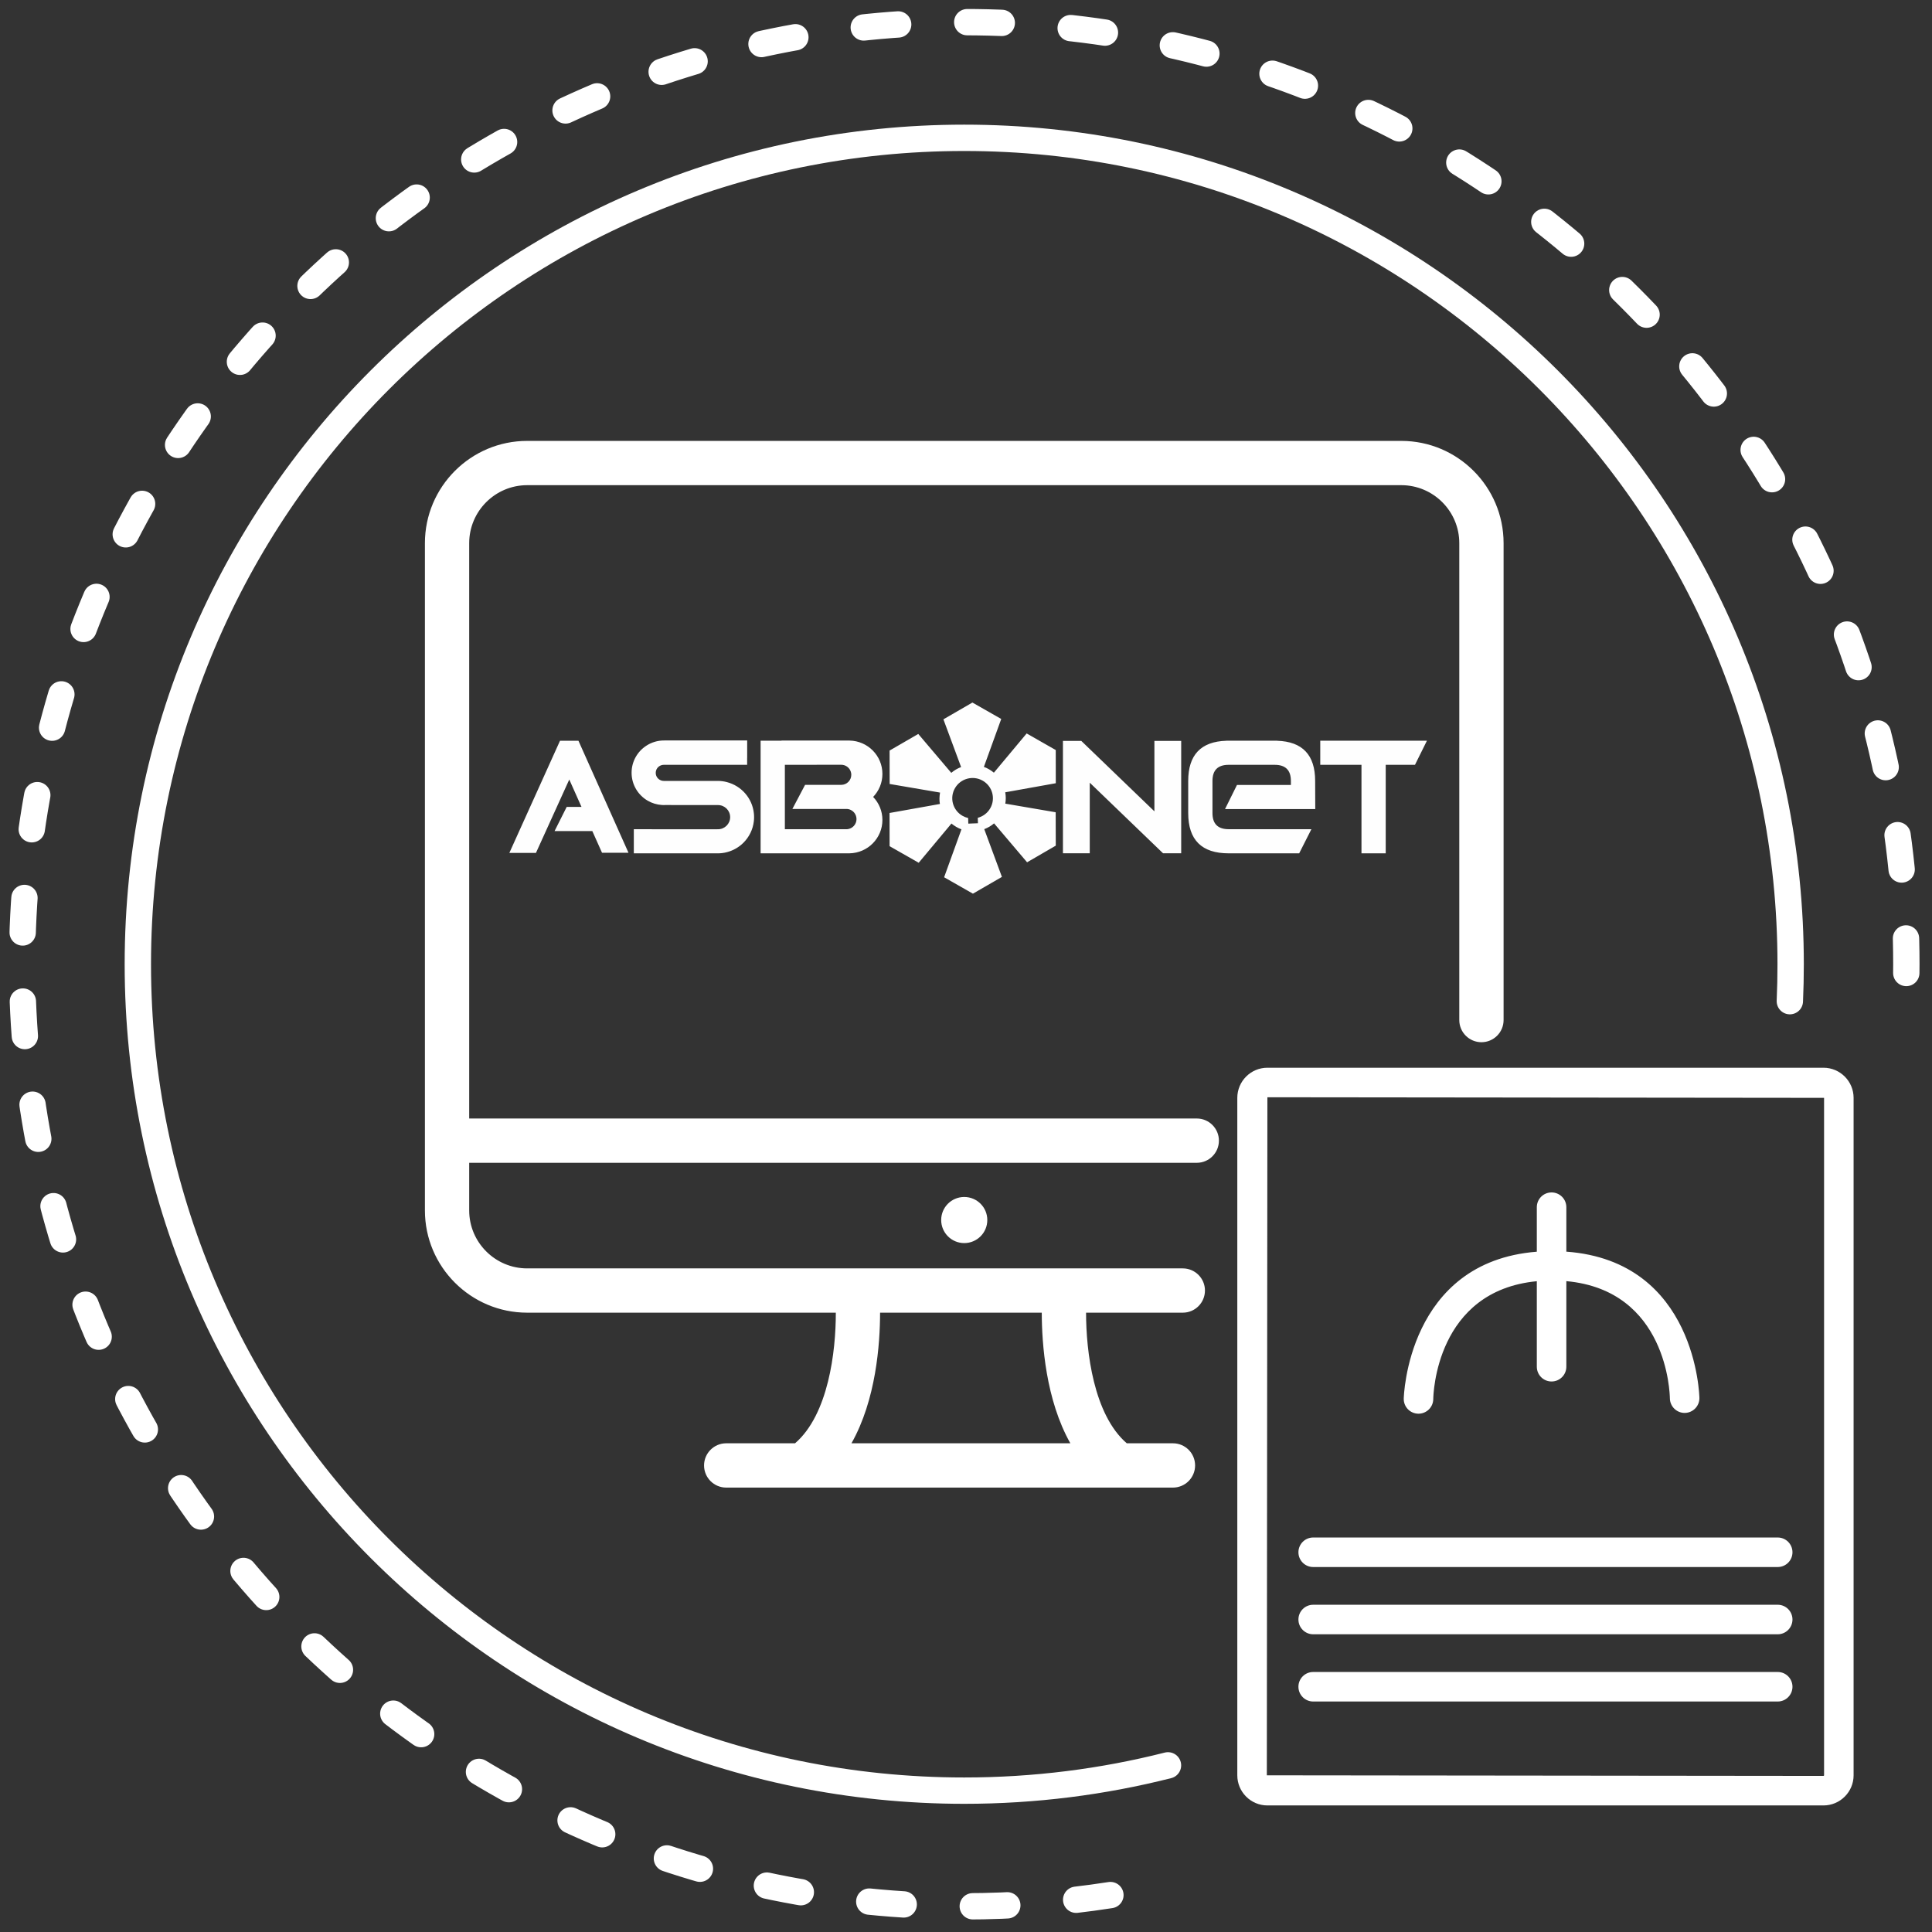
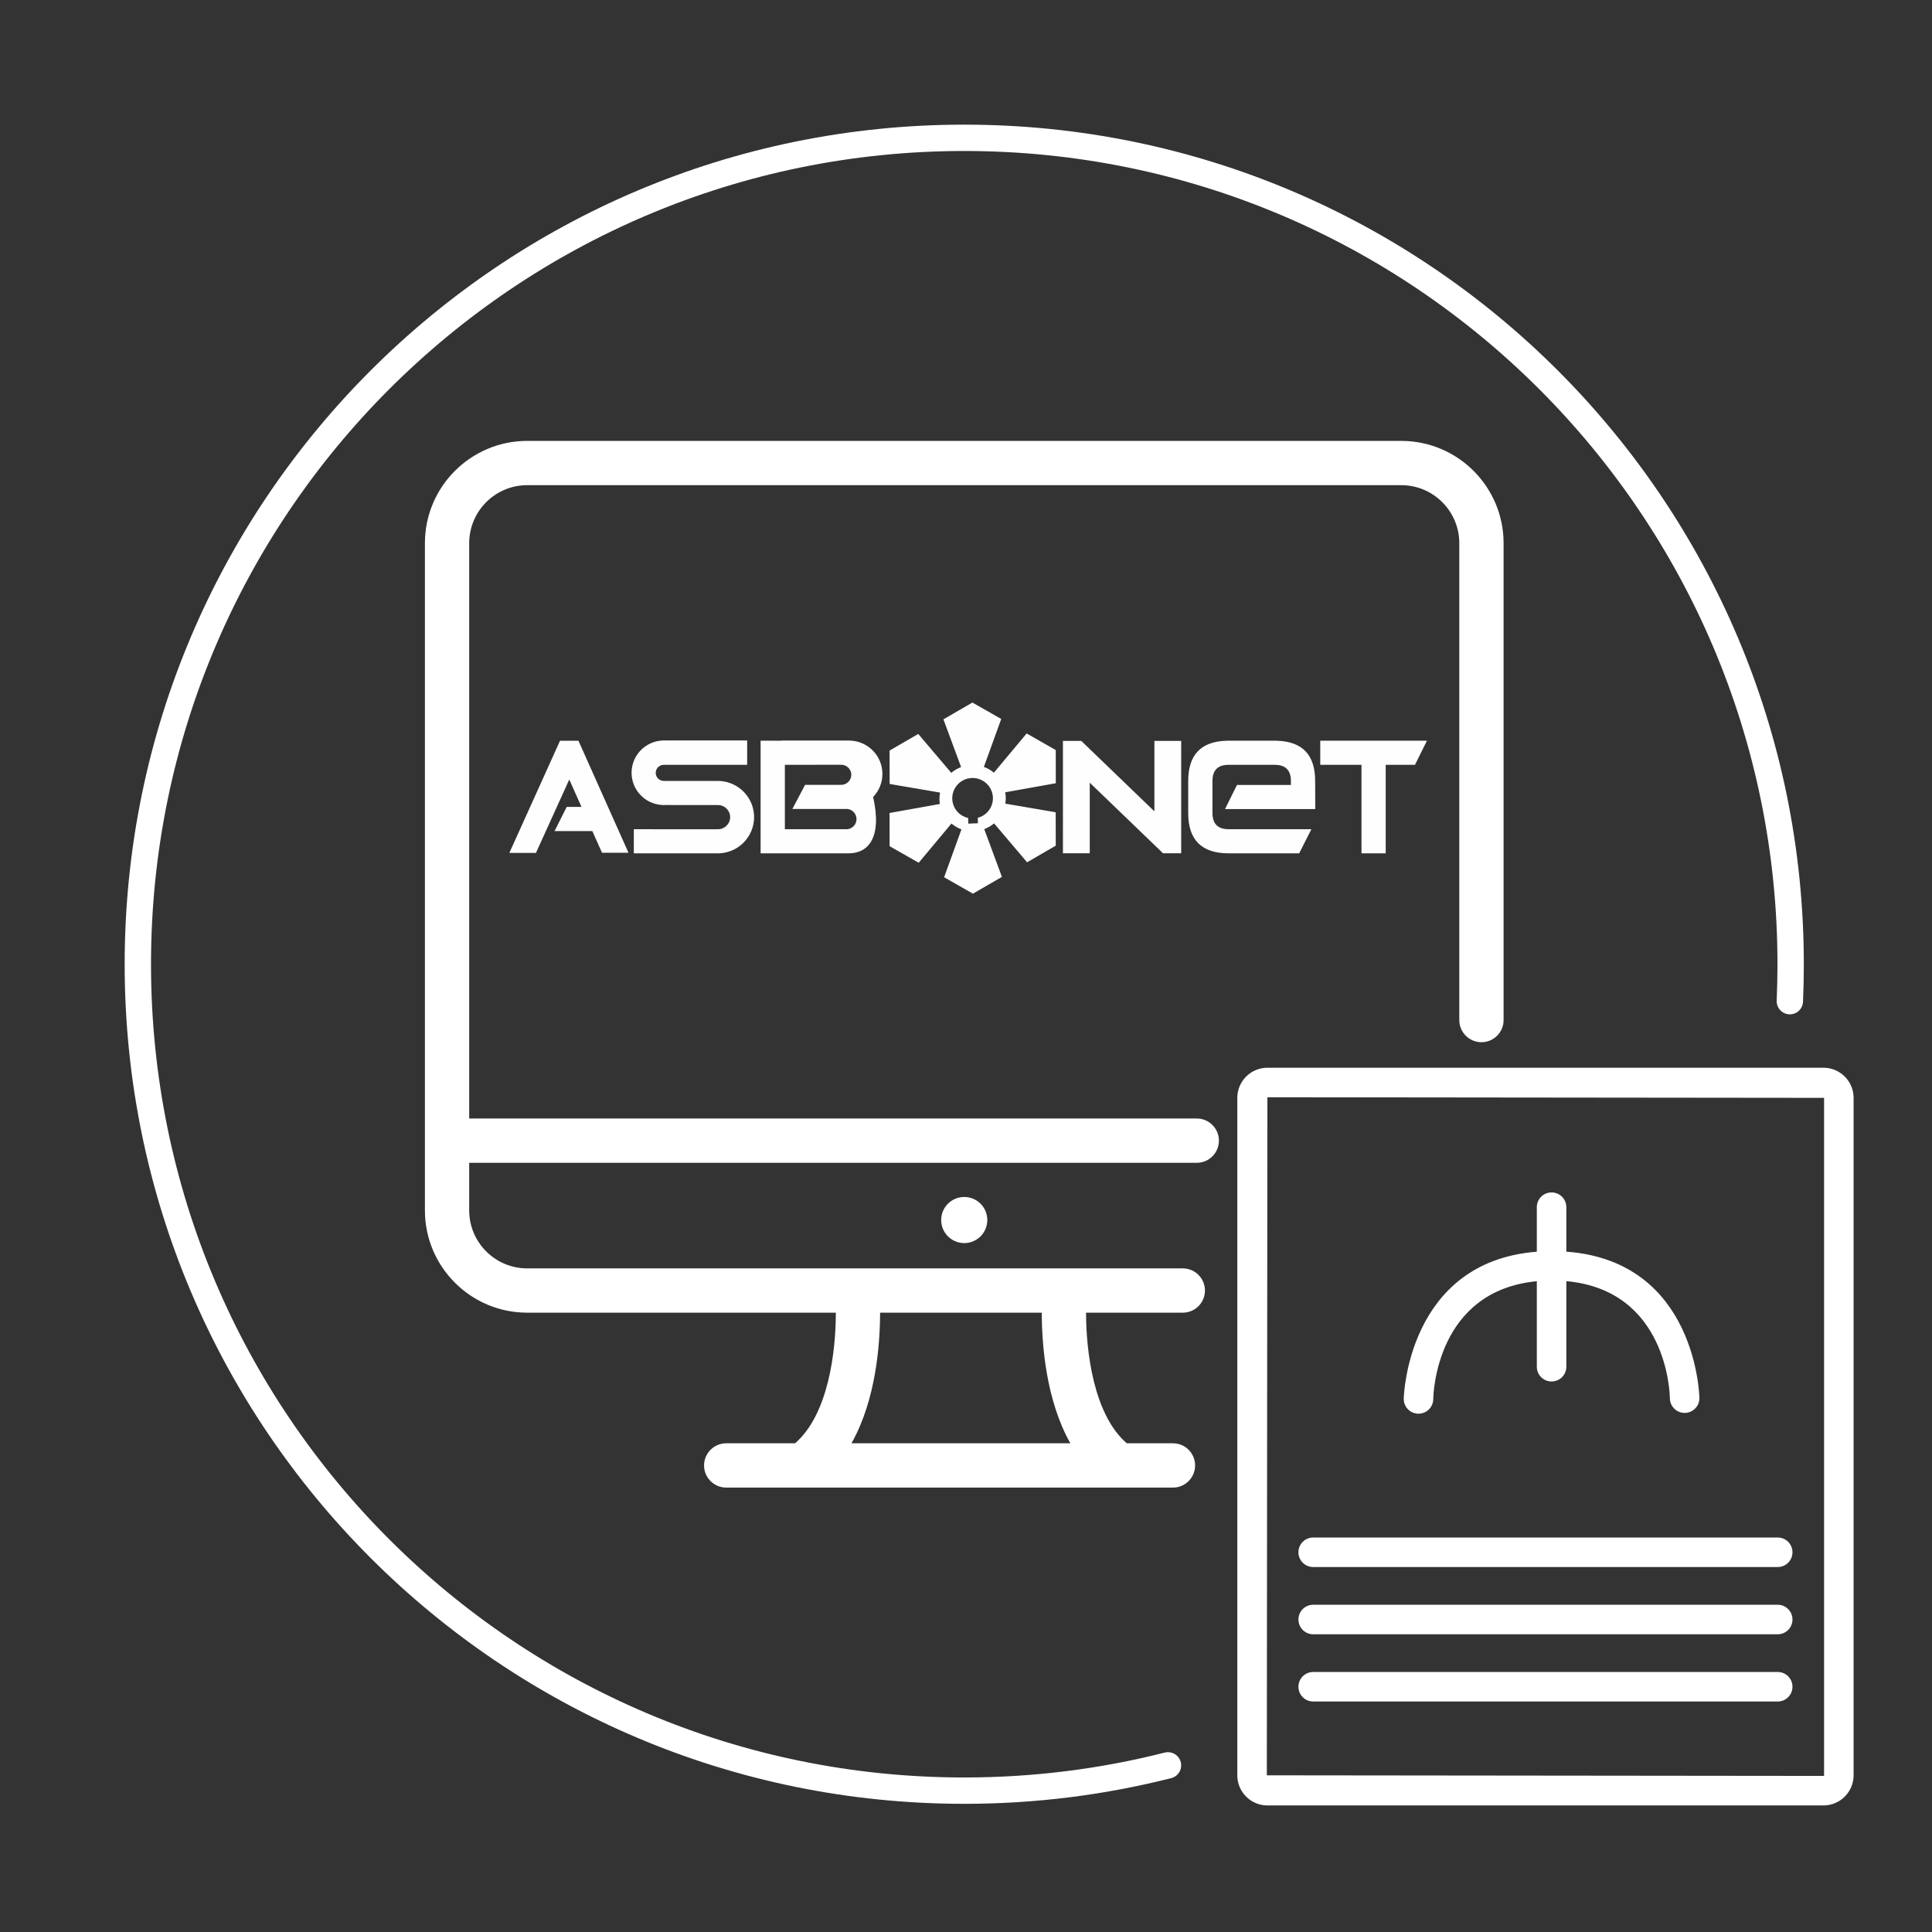
<svg xmlns="http://www.w3.org/2000/svg" width="110px" height="110px" viewBox="0 0 110 110" version="1.1">
  <rect x="0" y="0" width="110" height="110" fill="#333333" stroke="none" />
  <title>77692B06-5518-443E-B650-A667D65CE9A4</title>
  <desc>Created with sketchtool.</desc>
  <defs />
  <g id="Home-Page" stroke="none" stroke-width="1" fill="none" fill-rule="evenodd">
    <g id="HOME/ASB-online" transform="translate(-1269, -198)">
      <g id="Group-2" transform="translate(1254, 199)">
        <g id="Ineterbank">
          <g id="INTBANK" transform="translate(16, 0)">
            <g id="Page-1">
-               <path d="M62.222,106.898 C59.51,107.32 56.73,107.539 53.901,107.539 C24.277,107.539 0.261,83.525 0.261,53.901 C0.261,24.277 24.277,0.261 53.901,0.261 C83.525,0.261 107.54,24.277 107.54,53.901 C107.54,55.086 107.502,56.263 107.426,57.431" id="Stroke-3" stroke="#FFFFFF" stroke-width="1.5" stroke-linecap="round" stroke-linejoin="round" stroke-dasharray="1.967,3.935" />
              <path d="M65.5,99.512 C61.789,100.453 57.903,100.952 53.9,100.952 C27.914,100.952 6.848,79.887 6.848,53.901 C6.848,27.915 27.914,6.847 53.9,6.847 C79.886,6.847 100.952,27.915 100.952,53.901 C100.952,54.605 100.937,55.306 100.906,56.002" id="Stroke-7" stroke="#FFFFFF" stroke-width="1.5" stroke-linecap="round" stroke-linejoin="round" />
              <path d="M52.587,68.463 C52.587,67.737 53.175,67.151 53.9,67.151 C54.626,67.151 55.213,67.737 55.213,68.463 C55.213,69.188 54.626,69.776 53.9,69.776 C53.175,69.776 52.587,69.188 52.587,68.463 Z M67.14,62.683 C67.836,62.683 68.4,63.248 68.4,63.944 C68.4,64.64 67.836,65.205 67.14,65.205 L25.714,65.205 L25.714,67.917 C25.714,69.736 27.196,71.217 29.014,71.217 L66.344,71.217 C67.04,71.217 67.605,71.781 67.605,72.477 C67.605,73.173 67.04,73.738 66.344,73.738 L60.836,73.738 C60.836,75.944 61.263,79.543 63.154,81.175 L65.783,81.175 C66.479,81.175 67.044,81.74 67.044,82.436 C67.044,83.132 66.479,83.697 65.783,83.697 L40.347,83.697 C39.651,83.697 39.086,83.132 39.086,82.436 C39.086,81.74 39.651,81.175 40.347,81.175 L44.267,81.175 C46.166,79.538 46.592,75.94 46.588,73.738 L29.014,73.738 C25.805,73.738 23.193,71.126 23.193,67.917 L23.193,29.926 C23.193,26.715 25.805,24.103 29.014,24.103 L78.784,24.103 C81.995,24.103 84.608,26.715 84.608,29.926 L84.608,57.079 C84.608,57.775 84.043,58.339 83.347,58.339 C82.651,58.339 82.086,57.775 82.086,57.079 L82.086,29.926 C82.086,28.105 80.605,26.624 78.784,26.624 L29.014,26.624 C27.196,26.624 25.714,28.105 25.714,29.926 L25.714,62.683 L67.14,62.683 Z M49.108,73.738 C49.107,75.527 48.875,78.706 47.479,81.175 L59.941,81.175 C58.548,78.706 58.316,75.527 58.314,73.738 L49.108,73.738 Z M102.821,59.792 C103.766,59.792 104.536,60.562 104.536,61.507 L104.536,100.079 C104.536,101.024 103.766,101.794 102.821,101.794 L71.16,101.794 C70.215,101.794 69.447,101.024 69.447,100.079 L69.447,61.507 C69.447,60.562 70.215,59.792 71.16,59.792 L102.821,59.792 Z M102.855,100.079 L102.855,61.507 L71.16,61.473 L71.128,100.079 L102.821,100.113 C102.84,100.113 102.855,100.097 102.855,100.079 Z M73.767,88.22 C73.303,88.22 72.927,87.844 72.927,87.38 C72.927,86.916 73.303,86.539 73.767,86.539 L100.215,86.539 C100.681,86.539 101.056,86.916 101.056,87.38 C101.056,87.844 100.681,88.22 100.215,88.22 L73.767,88.22 Z M73.767,92.049 C73.303,92.049 72.927,91.672 72.927,91.208 C72.927,90.744 73.303,90.368 73.767,90.368 L100.215,90.368 C100.681,90.368 101.056,90.744 101.056,91.208 C101.056,91.672 100.681,92.049 100.215,92.049 L73.767,92.049 Z M73.767,95.877 C73.303,95.877 72.927,95.5 72.927,95.036 C72.927,94.572 73.303,94.196 73.767,94.196 L100.215,94.196 C100.681,94.196 101.056,94.572 101.056,95.036 C101.056,95.5 100.681,95.877 100.215,95.877 L73.767,95.877 Z M79.753,79.49 C79.289,79.485 78.918,79.105 78.923,78.639 C78.923,78.558 79.123,70.841 86.5,70.267 L86.5,67.732 C86.5,67.268 86.874,66.892 87.34,66.892 C87.804,66.892 88.181,67.268 88.181,67.732 L88.181,70.264 C95.601,70.807 95.756,78.52 95.757,78.601 C95.759,79.064 95.386,79.441 94.922,79.446 L94.917,79.446 C94.456,79.446 94.08,79.073 94.076,78.612 C94.073,78.35 93.927,72.465 88.181,71.943 L88.181,76.815 C88.181,77.281 87.804,77.656 87.34,77.656 C86.874,77.656 86.5,77.281 86.5,76.815 L86.5,71.947 C80.759,72.493 80.607,78.395 80.604,78.659 C80.599,79.12 80.222,79.49 79.763,79.49 L79.753,79.49 Z" id="Combined-Shape" fill="#FFFFFF" />
            </g>
            <g id="Group-3" transform="translate(47.644, 39.051)" />
-             <path d="M56.238,44.756 C56.274,44.539 56.273,44.322 56.234,44.11 L59.112,43.594 L59.11,41.704 L57.453,40.76 L55.588,42.993 C55.418,42.854 55.222,42.735 55.018,42.664 L56.006,39.935 L54.365,39 L52.714,39.956 L53.721,42.673 C53.514,42.751 53.326,42.863 53.162,43.003 L51.282,40.788 L49.649,41.734 L49.653,43.636 L52.522,44.126 C52.486,44.343 52.474,44.563 52.514,44.775 L49.647,45.288 L49.65,47.178 L51.307,48.122 L53.171,45.889 C53.342,46.028 53.538,46.147 53.741,46.219 L52.754,48.947 L54.394,49.882 L56.045,48.927 L55.039,46.208 C55.245,46.131 55.434,46.02 55.598,45.879 L57.478,48.095 L59.111,47.148 L59.106,45.247 L56.238,44.756 Z M55.38,45.021 C55.219,45.301 54.959,45.487 54.67,45.563 L54.68,45.872 L54.131,45.894 L54.122,45.575 C54.013,45.55 53.902,45.507 53.8,45.449 C53.245,45.133 53.053,44.429 53.371,43.876 C53.688,43.324 54.396,43.132 54.95,43.448 C55.505,43.764 55.698,44.469 55.38,45.021 Z M64.727,45.194 L64.727,41.183 L66.252,41.183 L66.252,47.581 L65.218,47.581 L61.046,43.563 L61.046,47.581 L59.519,47.581 L59.519,41.183 L60.563,41.183 L64.727,45.194 Z M69.429,43.691 L72.498,43.691 L72.498,43.462 C72.498,42.851 72.192,42.546 71.578,42.546 L68.953,42.546 C68.339,42.546 68.033,42.851 68.033,43.462 L68.033,45.294 C68.033,45.905 68.339,46.211 68.953,46.211 L73.665,46.211 L72.97,47.585 L68.953,47.585 C67.419,47.585 66.652,46.822 66.652,45.294 L66.652,43.462 C66.652,41.982 67.375,41.221 68.817,41.176 L68.817,41.171 L68.953,41.171 L71.578,41.171 L71.714,41.171 L71.714,41.176 C73.156,41.221 73.879,41.982 73.879,43.462 L73.885,45.065 L68.748,45.065 L69.429,43.691 Z M74.17,41.172 L80.244,41.172 L79.563,42.546 L77.897,42.546 L77.897,47.585 L76.517,47.585 L76.517,42.546 L74.17,42.546 L74.17,41.172 Z M30.884,41.177 L31.935,41.177 L34.784,47.553 L33.277,47.553 L32.724,46.317 L30.575,46.317 L31.265,44.943 L32.109,44.943 L31.412,43.383 L29.514,47.562 L28,47.562 L30.884,41.177 Z M49.241,43.064 C49.241,43.572 49.041,44.034 48.713,44.374 C49.041,44.714 49.241,45.176 49.241,45.685 C49.241,46.721 48.409,47.563 47.373,47.584 L47.373,47.585 L47.343,47.585 C47.339,47.585 47.336,47.585 47.332,47.585 C47.329,47.585 47.326,47.585 47.322,47.585 L46.776,47.585 C46.77,47.585 46.766,47.585 46.76,47.585 L42.306,47.585 L42.306,41.172 L43.495,41.172 L43.495,41.164 L47.327,41.164 C47.329,41.164 47.33,41.164 47.332,41.164 C47.335,41.164 47.339,41.164 47.342,41.164 L47.373,41.164 L47.373,41.165 L47.373,41.165 C48.409,41.186 49.241,42.028 49.241,43.064 Z M47.24,46.211 C47.536,46.184 47.766,45.936 47.766,45.635 C47.766,45.486 47.709,45.35 47.617,45.247 C47.567,45.193 47.508,45.148 47.441,45.115 C47.38,45.084 47.312,45.064 47.24,45.059 C47.234,45.058 47.229,45.058 47.223,45.058 L47.145,45.058 L44.115,45.058 L44.838,43.686 L46.896,43.686 C47.213,43.686 47.469,43.43 47.469,43.114 C47.469,43.078 47.466,43.041 47.458,43.005 L47.458,43.004 C47.447,42.947 47.427,42.892 47.4,42.842 C47.303,42.664 47.114,42.543 46.896,42.543 L45.498,42.543 C45.497,42.545 45.497,42.545 45.497,42.546 L44.784,42.546 L43.687,42.546 L43.687,46.211 L45.107,46.211 L45.499,46.211 L45.499,46.212 L47.145,46.212 L47.223,46.212 C47.229,46.212 47.234,46.212 47.24,46.211 Z M40.391,43.531 C41.208,43.744 41.827,44.44 41.921,45.296 C41.93,45.37 41.934,45.447 41.934,45.524 C41.934,45.602 41.93,45.679 41.921,45.755 C41.868,46.232 41.651,46.66 41.327,46.983 C41.075,47.234 40.758,47.42 40.402,47.515 C40.231,47.562 40.05,47.586 39.863,47.586 L37.791,47.586 L37.791,47.585 L35.087,47.585 L35.087,46.211 L36.113,46.211 L36.113,46.214 L37.791,46.214 L39.838,46.214 L39.838,46.213 C39.854,46.213 39.868,46.214 39.88,46.214 C40.262,46.214 40.572,45.905 40.572,45.525 C40.572,45.145 40.262,44.837 39.88,44.837 C39.868,44.837 39.854,44.837 39.838,44.837 L39.838,44.837 L39.644,44.837 C39.638,44.836 39.633,44.836 39.628,44.836 L37.791,44.836 L37.257,44.836 C37.228,44.836 37.202,44.835 37.175,44.834 L36.872,44.834 C36.855,44.835 36.838,44.836 36.821,44.837 L36.786,44.837 C36.762,44.836 36.739,44.836 36.715,44.834 L36.685,44.834 L36.685,44.833 C36.397,44.815 36.126,44.73 35.889,44.595 C35.334,44.278 34.96,43.681 34.96,42.998 C34.96,42.353 35.294,41.785 35.798,41.459 C36.087,41.269 36.434,41.159 36.806,41.159 C36.817,41.159 36.828,41.16 36.839,41.16 L36.839,41.159 L41.541,41.159 L41.541,42.157 L41.539,42.157 L41.539,42.546 L36.795,42.546 C36.789,42.546 36.767,42.547 36.762,42.548 L36.758,42.548 C36.744,42.549 36.731,42.551 36.717,42.553 C36.707,42.554 36.697,42.557 36.687,42.559 C36.674,42.562 36.661,42.567 36.647,42.571 C36.635,42.574 36.624,42.579 36.613,42.584 C36.597,42.59 36.583,42.598 36.567,42.606 C36.555,42.613 36.542,42.621 36.53,42.63 C36.518,42.638 36.507,42.647 36.496,42.656 C36.485,42.665 36.474,42.675 36.465,42.685 C36.455,42.695 36.445,42.706 36.436,42.717 C36.428,42.726 36.421,42.735 36.415,42.745 C36.403,42.762 36.393,42.778 36.384,42.796 C36.378,42.808 36.372,42.82 36.368,42.833 C36.347,42.886 36.334,42.943 36.334,43.003 C36.334,43.033 36.338,43.063 36.343,43.091 C36.345,43.105 36.349,43.118 36.353,43.133 C36.353,43.134 36.354,43.136 36.354,43.137 C36.361,43.162 36.371,43.185 36.382,43.207 C36.39,43.222 36.397,43.235 36.406,43.248 C36.412,43.26 36.421,43.271 36.43,43.283 C36.483,43.35 36.554,43.403 36.636,43.433 C36.647,43.438 36.658,43.441 36.67,43.444 C36.683,43.448 36.695,43.451 36.707,43.453 C36.723,43.456 36.739,43.459 36.756,43.46 C36.77,43.461 36.795,43.462 36.795,43.462 L37.791,43.462 L39.628,43.462 L39.863,43.462 C40.045,43.462 40.223,43.485 40.391,43.531 Z" id="Combined-Shape" fill="#FEFEFE" />
+             <path d="M56.238,44.756 C56.274,44.539 56.273,44.322 56.234,44.11 L59.112,43.594 L59.11,41.704 L57.453,40.76 L55.588,42.993 C55.418,42.854 55.222,42.735 55.018,42.664 L56.006,39.935 L54.365,39 L52.714,39.956 L53.721,42.673 C53.514,42.751 53.326,42.863 53.162,43.003 L51.282,40.788 L49.649,41.734 L49.653,43.636 L52.522,44.126 C52.486,44.343 52.474,44.563 52.514,44.775 L49.647,45.288 L49.65,47.178 L51.307,48.122 L53.171,45.889 C53.342,46.028 53.538,46.147 53.741,46.219 L52.754,48.947 L54.394,49.882 L56.045,48.927 L55.039,46.208 C55.245,46.131 55.434,46.02 55.598,45.879 L57.478,48.095 L59.111,47.148 L59.106,45.247 L56.238,44.756 Z M55.38,45.021 C55.219,45.301 54.959,45.487 54.67,45.563 L54.68,45.872 L54.131,45.894 L54.122,45.575 C54.013,45.55 53.902,45.507 53.8,45.449 C53.245,45.133 53.053,44.429 53.371,43.876 C53.688,43.324 54.396,43.132 54.95,43.448 C55.505,43.764 55.698,44.469 55.38,45.021 Z M64.727,45.194 L64.727,41.183 L66.252,41.183 L66.252,47.581 L65.218,47.581 L61.046,43.563 L61.046,47.581 L59.519,47.581 L59.519,41.183 L60.563,41.183 L64.727,45.194 Z M69.429,43.691 L72.498,43.691 L72.498,43.462 C72.498,42.851 72.192,42.546 71.578,42.546 L68.953,42.546 C68.339,42.546 68.033,42.851 68.033,43.462 L68.033,45.294 C68.033,45.905 68.339,46.211 68.953,46.211 L73.665,46.211 L72.97,47.585 L68.953,47.585 C67.419,47.585 66.652,46.822 66.652,45.294 L66.652,43.462 C66.652,41.982 67.375,41.221 68.817,41.176 L68.817,41.171 L68.953,41.171 L71.578,41.171 L71.714,41.171 L71.714,41.176 C73.156,41.221 73.879,41.982 73.879,43.462 L73.885,45.065 L68.748,45.065 L69.429,43.691 Z M74.17,41.172 L80.244,41.172 L79.563,42.546 L77.897,42.546 L77.897,47.585 L76.517,47.585 L76.517,42.546 L74.17,42.546 L74.17,41.172 Z M30.884,41.177 L31.935,41.177 L34.784,47.553 L33.277,47.553 L32.724,46.317 L30.575,46.317 L31.265,44.943 L32.109,44.943 L31.412,43.383 L29.514,47.562 L28,47.562 L30.884,41.177 Z M49.241,43.064 C49.241,43.572 49.041,44.034 48.713,44.374 C49.241,46.721 48.409,47.563 47.373,47.584 L47.373,47.585 L47.343,47.585 C47.339,47.585 47.336,47.585 47.332,47.585 C47.329,47.585 47.326,47.585 47.322,47.585 L46.776,47.585 C46.77,47.585 46.766,47.585 46.76,47.585 L42.306,47.585 L42.306,41.172 L43.495,41.172 L43.495,41.164 L47.327,41.164 C47.329,41.164 47.33,41.164 47.332,41.164 C47.335,41.164 47.339,41.164 47.342,41.164 L47.373,41.164 L47.373,41.165 L47.373,41.165 C48.409,41.186 49.241,42.028 49.241,43.064 Z M47.24,46.211 C47.536,46.184 47.766,45.936 47.766,45.635 C47.766,45.486 47.709,45.35 47.617,45.247 C47.567,45.193 47.508,45.148 47.441,45.115 C47.38,45.084 47.312,45.064 47.24,45.059 C47.234,45.058 47.229,45.058 47.223,45.058 L47.145,45.058 L44.115,45.058 L44.838,43.686 L46.896,43.686 C47.213,43.686 47.469,43.43 47.469,43.114 C47.469,43.078 47.466,43.041 47.458,43.005 L47.458,43.004 C47.447,42.947 47.427,42.892 47.4,42.842 C47.303,42.664 47.114,42.543 46.896,42.543 L45.498,42.543 C45.497,42.545 45.497,42.545 45.497,42.546 L44.784,42.546 L43.687,42.546 L43.687,46.211 L45.107,46.211 L45.499,46.211 L45.499,46.212 L47.145,46.212 L47.223,46.212 C47.229,46.212 47.234,46.212 47.24,46.211 Z M40.391,43.531 C41.208,43.744 41.827,44.44 41.921,45.296 C41.93,45.37 41.934,45.447 41.934,45.524 C41.934,45.602 41.93,45.679 41.921,45.755 C41.868,46.232 41.651,46.66 41.327,46.983 C41.075,47.234 40.758,47.42 40.402,47.515 C40.231,47.562 40.05,47.586 39.863,47.586 L37.791,47.586 L37.791,47.585 L35.087,47.585 L35.087,46.211 L36.113,46.211 L36.113,46.214 L37.791,46.214 L39.838,46.214 L39.838,46.213 C39.854,46.213 39.868,46.214 39.88,46.214 C40.262,46.214 40.572,45.905 40.572,45.525 C40.572,45.145 40.262,44.837 39.88,44.837 C39.868,44.837 39.854,44.837 39.838,44.837 L39.838,44.837 L39.644,44.837 C39.638,44.836 39.633,44.836 39.628,44.836 L37.791,44.836 L37.257,44.836 C37.228,44.836 37.202,44.835 37.175,44.834 L36.872,44.834 C36.855,44.835 36.838,44.836 36.821,44.837 L36.786,44.837 C36.762,44.836 36.739,44.836 36.715,44.834 L36.685,44.834 L36.685,44.833 C36.397,44.815 36.126,44.73 35.889,44.595 C35.334,44.278 34.96,43.681 34.96,42.998 C34.96,42.353 35.294,41.785 35.798,41.459 C36.087,41.269 36.434,41.159 36.806,41.159 C36.817,41.159 36.828,41.16 36.839,41.16 L36.839,41.159 L41.541,41.159 L41.541,42.157 L41.539,42.157 L41.539,42.546 L36.795,42.546 C36.789,42.546 36.767,42.547 36.762,42.548 L36.758,42.548 C36.744,42.549 36.731,42.551 36.717,42.553 C36.707,42.554 36.697,42.557 36.687,42.559 C36.674,42.562 36.661,42.567 36.647,42.571 C36.635,42.574 36.624,42.579 36.613,42.584 C36.597,42.59 36.583,42.598 36.567,42.606 C36.555,42.613 36.542,42.621 36.53,42.63 C36.518,42.638 36.507,42.647 36.496,42.656 C36.485,42.665 36.474,42.675 36.465,42.685 C36.455,42.695 36.445,42.706 36.436,42.717 C36.428,42.726 36.421,42.735 36.415,42.745 C36.403,42.762 36.393,42.778 36.384,42.796 C36.378,42.808 36.372,42.82 36.368,42.833 C36.347,42.886 36.334,42.943 36.334,43.003 C36.334,43.033 36.338,43.063 36.343,43.091 C36.345,43.105 36.349,43.118 36.353,43.133 C36.353,43.134 36.354,43.136 36.354,43.137 C36.361,43.162 36.371,43.185 36.382,43.207 C36.39,43.222 36.397,43.235 36.406,43.248 C36.412,43.26 36.421,43.271 36.43,43.283 C36.483,43.35 36.554,43.403 36.636,43.433 C36.647,43.438 36.658,43.441 36.67,43.444 C36.683,43.448 36.695,43.451 36.707,43.453 C36.723,43.456 36.739,43.459 36.756,43.46 C36.77,43.461 36.795,43.462 36.795,43.462 L37.791,43.462 L39.628,43.462 L39.863,43.462 C40.045,43.462 40.223,43.485 40.391,43.531 Z" id="Combined-Shape" fill="#FEFEFE" />
          </g>
        </g>
      </g>
    </g>
  </g>
</svg>